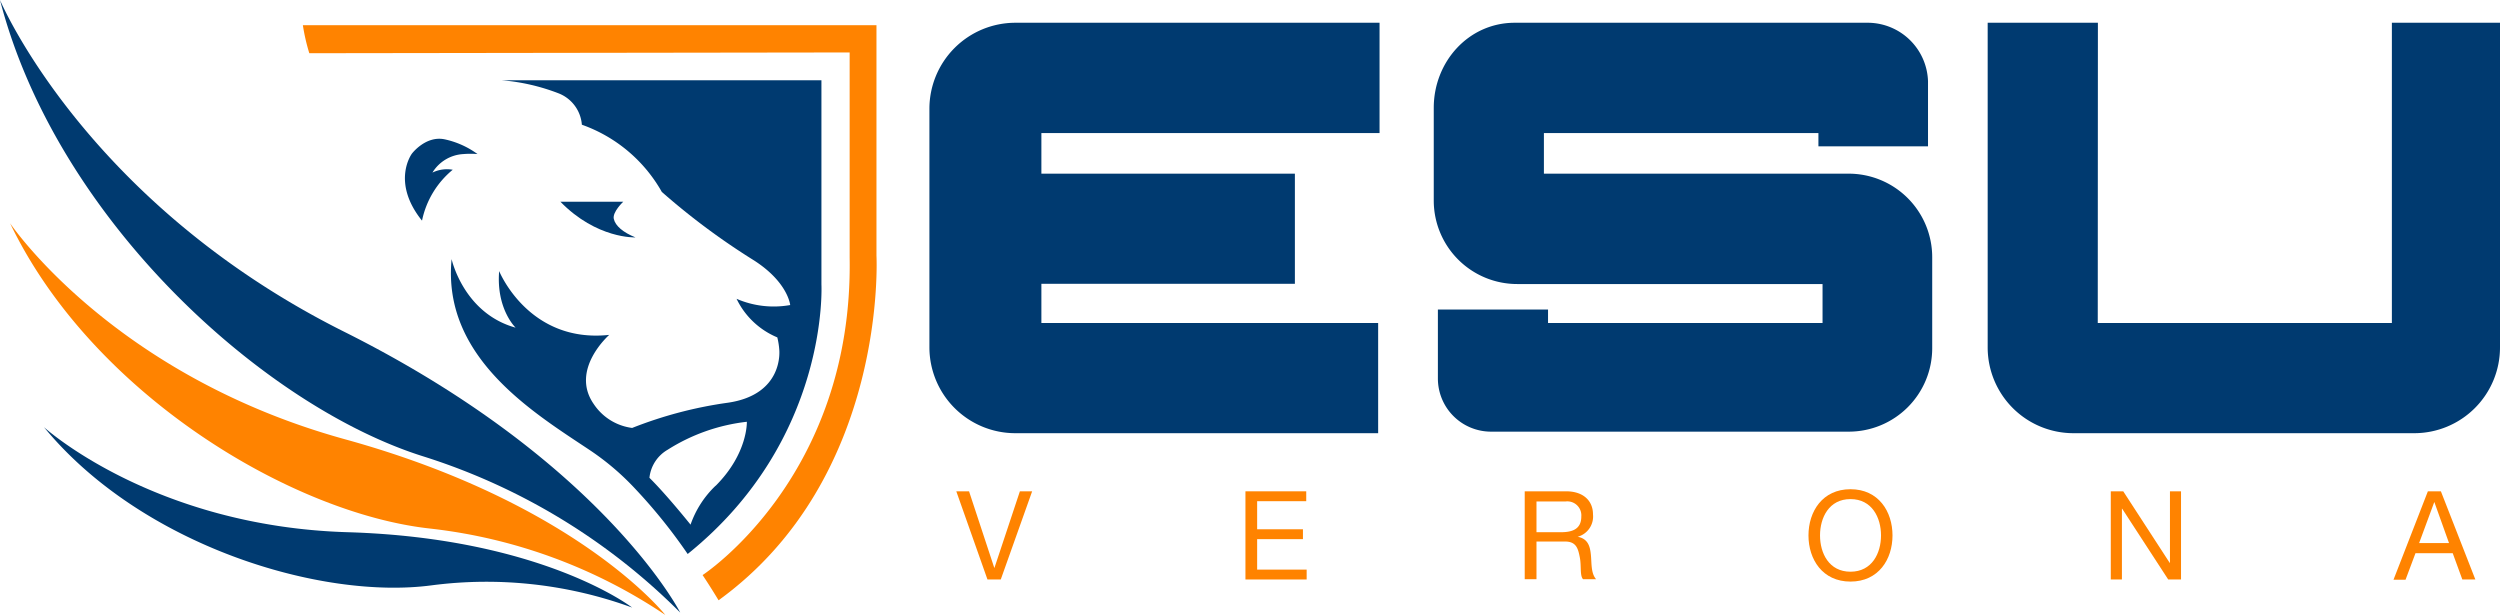
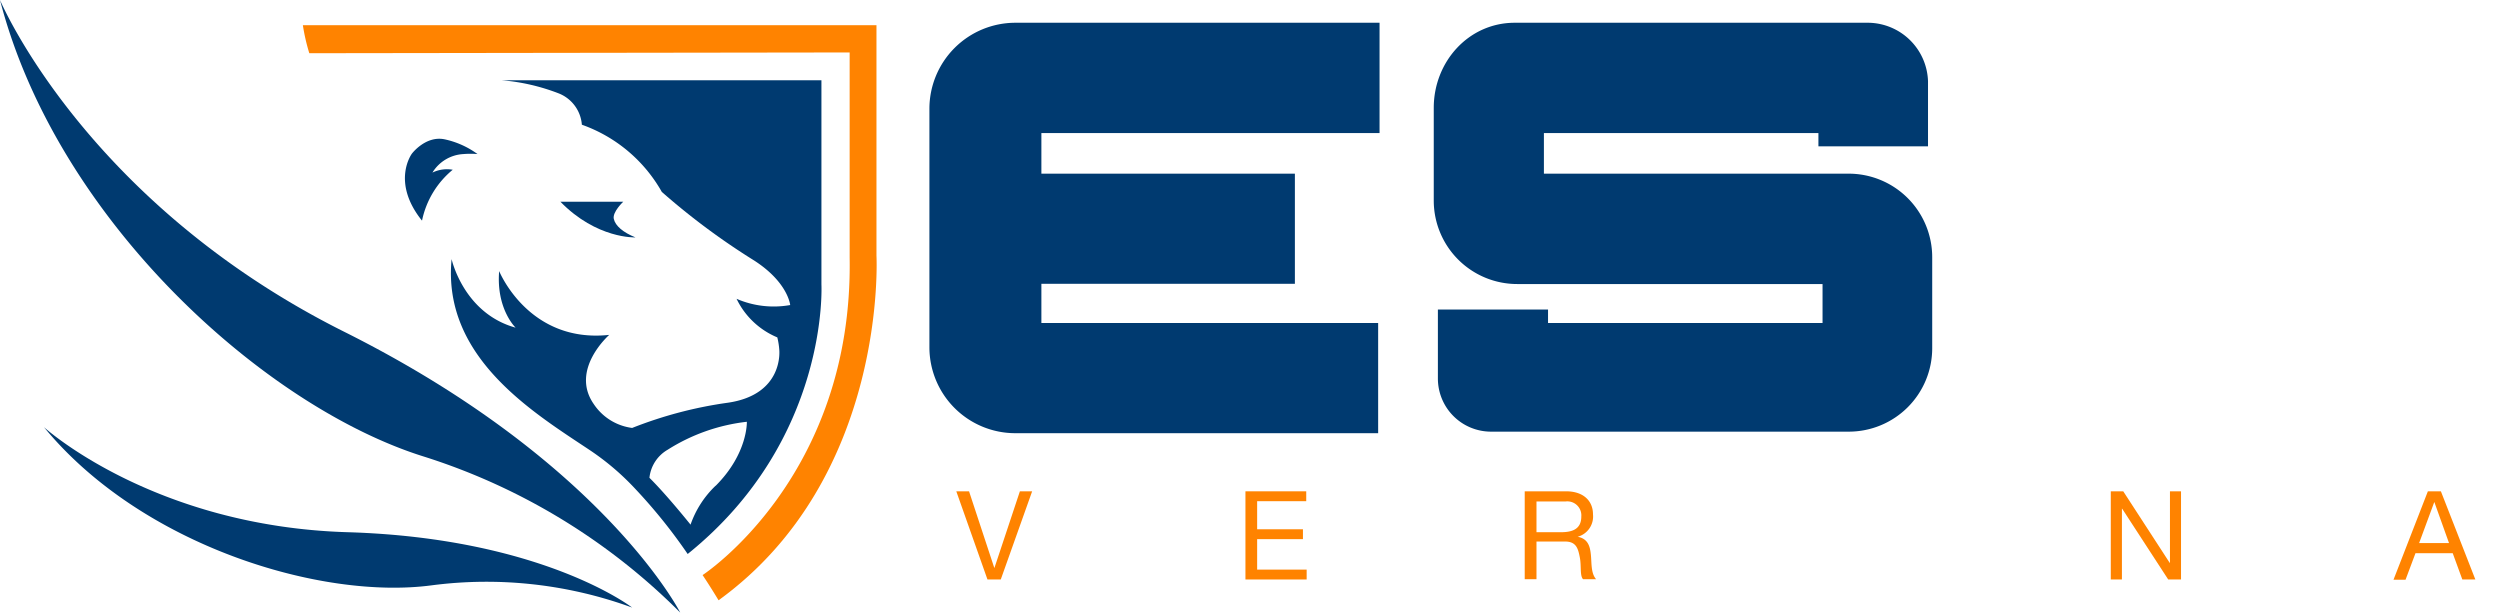
<svg xmlns="http://www.w3.org/2000/svg" id="Livello_1" data-name="Livello 1" viewBox="0 0 357 87.82">
  <defs>
    <style>.cls-1{fill:none;}.cls-2{clip-path:url(#clip-path);}.cls-3{clip-path:url(#clip-path-2);}.cls-4{fill:#ff8300;}.cls-5{fill:#003a70;}</style>
    <clipPath id="clip-path" transform="translate(-7 -6)">
      <rect class="cls-1" x="7" y="6" width="357" height="87.82" />
    </clipPath>
    <clipPath id="clip-path-2" transform="translate(-7 -6)">
      <rect class="cls-1" x="7" y="6" width="357" height="87.82" />
    </clipPath>
  </defs>
  <title>logo-esu-1</title>
  <g id="Disegno_77" data-name="Disegno 77">
    <g class="cls-2">
      <g class="cls-3">
        <path class="cls-4" d="M50.22,9.6h81.94V42.5s1.69,31.66-22.55,49.22c0,0-1.1-1.84-2.28-3.6,0,0,21.52-14,21-45.32V13.49l-77.16.11a27.72,27.72,0,0,1-.92-4" transform="translate(-7 -6)" />
        <path class="cls-5" d="M124.3,46.62V17.46H78.61a29.07,29.07,0,0,1,8.21,1.89,5.24,5.24,0,0,1,3.27,4.46,21.25,21.25,0,0,1,11.42,9.6,99.77,99.77,0,0,0,13.15,9.77c4.88,3.13,5.18,6.38,5.18,6.38a13.36,13.36,0,0,1-7.66-.89A11.27,11.27,0,0,0,118,54.18a10.19,10.19,0,0,1,.28,1.76s.73,6.4-7.35,7.57a59.26,59.26,0,0,0-13.66,3.6,7.78,7.78,0,0,1-5.51-3.45C88.38,58.74,94,53.82,94,53.82c-11.53,1.25-15.72-9.11-15.72-9.11-.44,5.43,2.35,8.08,2.35,8.08C73.18,50.73,71.49,43,71.49,43,70.12,57.12,83.32,65,91.33,70.35a36.73,36.73,0,0,1,6.37,5.44,76.61,76.61,0,0,1,7.5,9.32c20.27-16.31,19.1-38.49,19.1-38.49M109.19,75.36a14.06,14.06,0,0,0-3.58,5.56s-3.39-4.24-5.87-6.69a5.25,5.25,0,0,1,2.59-4,26.7,26.7,0,0,1,11.32-4s.17,4.52-4.46,9.15" transform="translate(-7 -6)" />
        <path class="cls-5" d="M87,34.81l9,0s-1.57,1.46-1.35,2.45,1.33,1.93,3.09,2.64c0,0-5.52.25-10.74-5.12" transform="translate(-7 -6)" />
        <path class="cls-5" d="M67.27,37.48a12.74,12.74,0,0,1,4.38-7.24,4.7,4.7,0,0,0-2.9.41A5.52,5.52,0,0,1,73.19,28a12.24,12.24,0,0,1,2,0,12.37,12.37,0,0,0-4.77-2.12c-2.67-.5-4.6,2.06-4.6,2.06s-3,4,1.41,9.53" transform="translate(-7 -6)" />
        <path class="cls-5" d="M7,6S19.12,34.86,56.14,53.37s48,40.11,48,40.11A90,90,0,0,0,67.6,71.22C44.9,64.17,15.15,37.51,7,6" transform="translate(-7 -6)" />
-         <path class="cls-4" d="M8.44,37.88S23,59.55,56.27,68.73,102,93.81,102,93.81A75.15,75.15,0,0,0,68.52,81.49C48.81,79.38,20.18,62.35,8.44,37.88" transform="translate(-7 -6)" />
        <path class="cls-5" d="M13.28,67S28.84,81.17,56.64,82,97.27,92.76,97.27,92.76a60.57,60.57,0,0,0-28.59-3.18C52.85,91.71,27.18,83.91,13.28,67" transform="translate(-7 -6)" />
        <path class="cls-5" d="M152,9.25H204V25H155.71V30.8h36.2V46.53h-36.2v5.59H203.8V67.86H152a12.27,12.27,0,0,1-12.28-12.27V21.53A12.28,12.28,0,0,1,152,9.25" transform="translate(-7 -6)" />
-         <path class="cls-5" d="M306.58,9.25H290.84V55.61A12.25,12.25,0,0,0,303.1,67.86h48.64A12.25,12.25,0,0,0,364,55.61V9.25H348.56V52.12h-42Z" transform="translate(-7 -6)" />
        <polygon class="cls-4" points="142.91 82.75 141.01 82.75 136.56 70.16 138.38 70.16 141.98 81.08 142.01 81.08 145.64 70.16 147.39 70.16 142.91 82.75" />
        <polygon class="cls-4" points="177.85 70.16 186.53 70.16 186.53 71.57 179.52 71.57 179.52 75.58 186.06 75.58 186.06 76.99 179.52 76.99 179.52 81.34 186.59 81.34 186.59 82.75 177.85 82.75 177.85 70.16" />
        <path class="cls-4" d="M224.73,76.16h5.93c2.36,0,3.82,1.29,3.82,3.3a3,3,0,0,1-2.19,3.19v0c1.47.28,1.77,1.35,1.89,2.59s0,2.61.74,3.47h-1.86c-.48-.51-.22-1.87-.46-3.1s-.48-2.28-2.1-2.28h-4.09v5.38h-1.68ZM229.9,82c1.57,0,2.91-.4,2.91-2.24a2,2,0,0,0-2.24-2.15h-4.16V82Z" transform="translate(-7 -6)" />
-         <path class="cls-4" d="M271.25,75.86c4,0,6,3.18,6,6.6s-2,6.59-6,6.59-6-3.17-6-6.59,2-6.6,6-6.6m0,11.78c3.07,0,4.36-2.64,4.36-5.18s-1.29-5.19-4.36-5.19-4.35,2.65-4.35,5.19,1.28,5.18,4.35,5.18" transform="translate(-7 -6)" />
        <polygon class="cls-4" points="301.42 70.16 303.2 70.16 309.83 80.37 309.87 80.37 309.87 70.16 311.45 70.16 311.45 82.75 309.62 82.75 303.05 72.65 303.01 72.65 303.01 82.75 301.42 82.75 301.42 70.16" />
        <path class="cls-4" d="M353.7,76.16h1.86l4.92,12.59h-1.86L357.25,85h-5.32l-1.42,3.79h-1.72Zm-1.25,7.39h4.27l-2.1-5.87h0Z" transform="translate(-7 -6)" />
        <path class="cls-5" d="M223.3,9.25c-6.58,0-11.56,5.56-11.56,12.15V34.64a11.92,11.92,0,0,0,11.92,11.92h43.6v5.56h-39.2V50.2H212.33v9.85a7.59,7.59,0,0,0,7.59,7.59H271a11.92,11.92,0,0,0,11.92-11.92v-13A11.93,11.93,0,0,0,271,30.8H227.47V25h39.2V26.9h15.65V17.6a8.63,8.63,0,0,0-8.48-8.35Z" transform="translate(-7 -6)" />
      </g>
    </g>
  </g>
</svg>